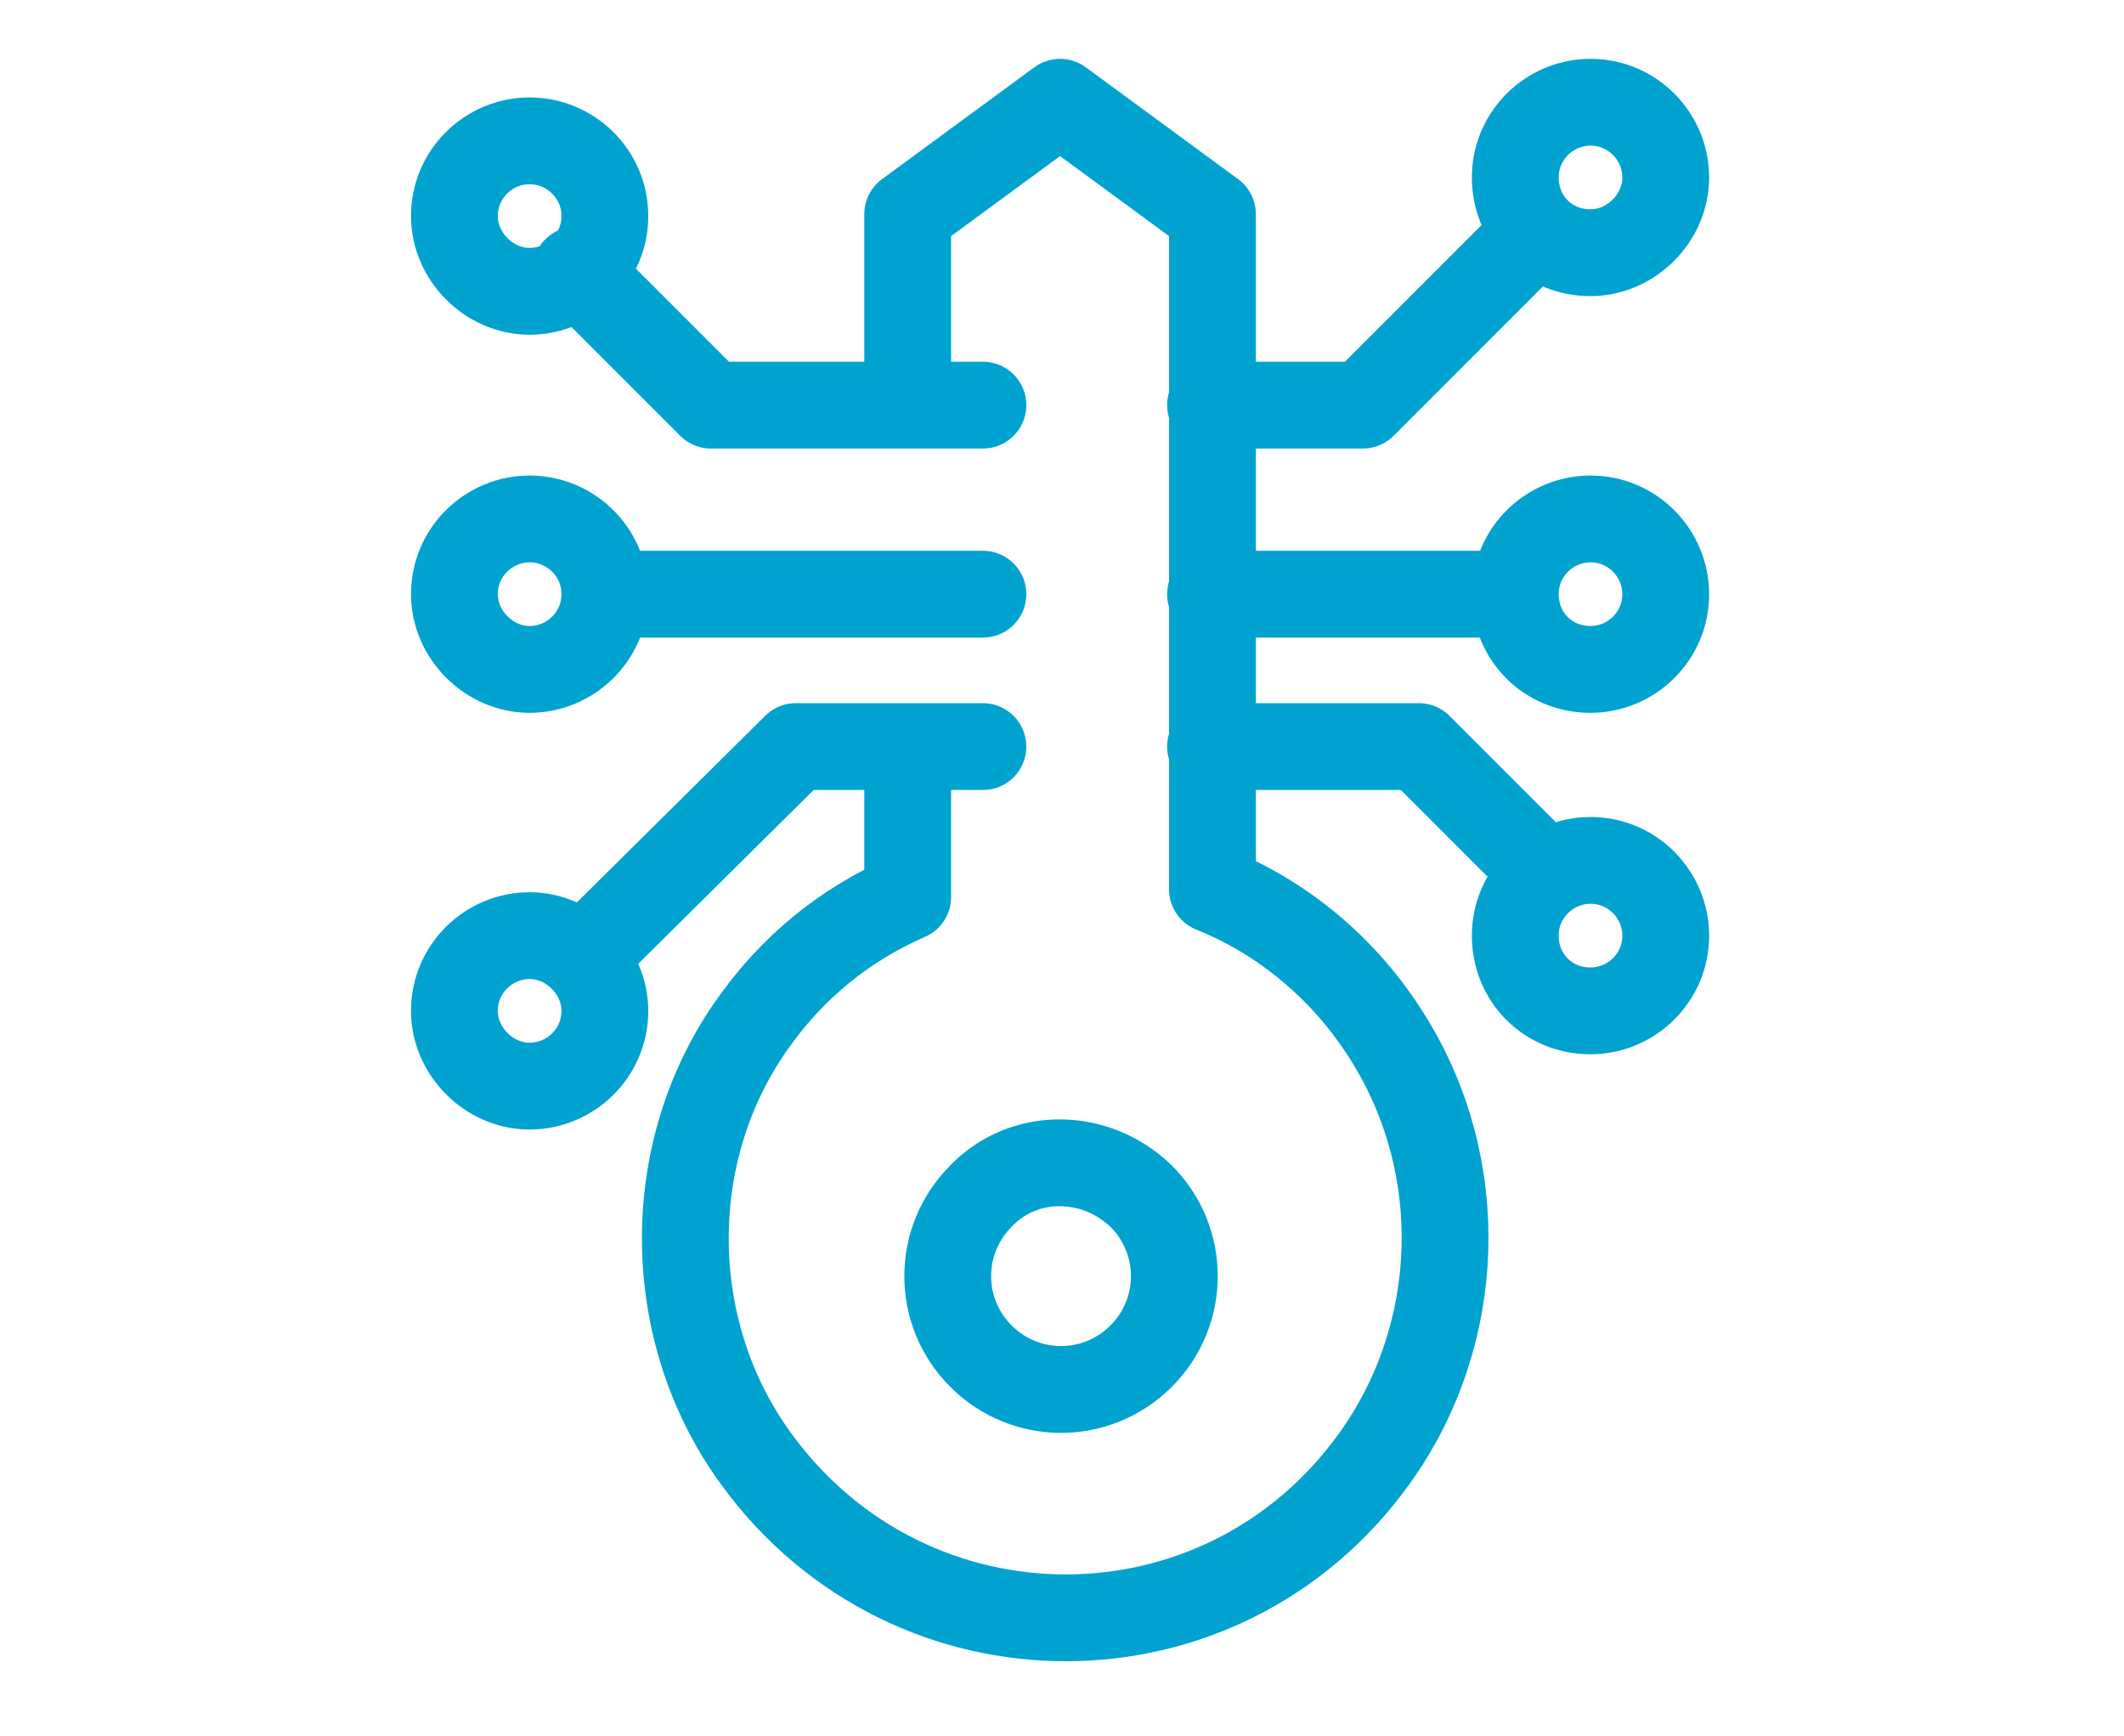
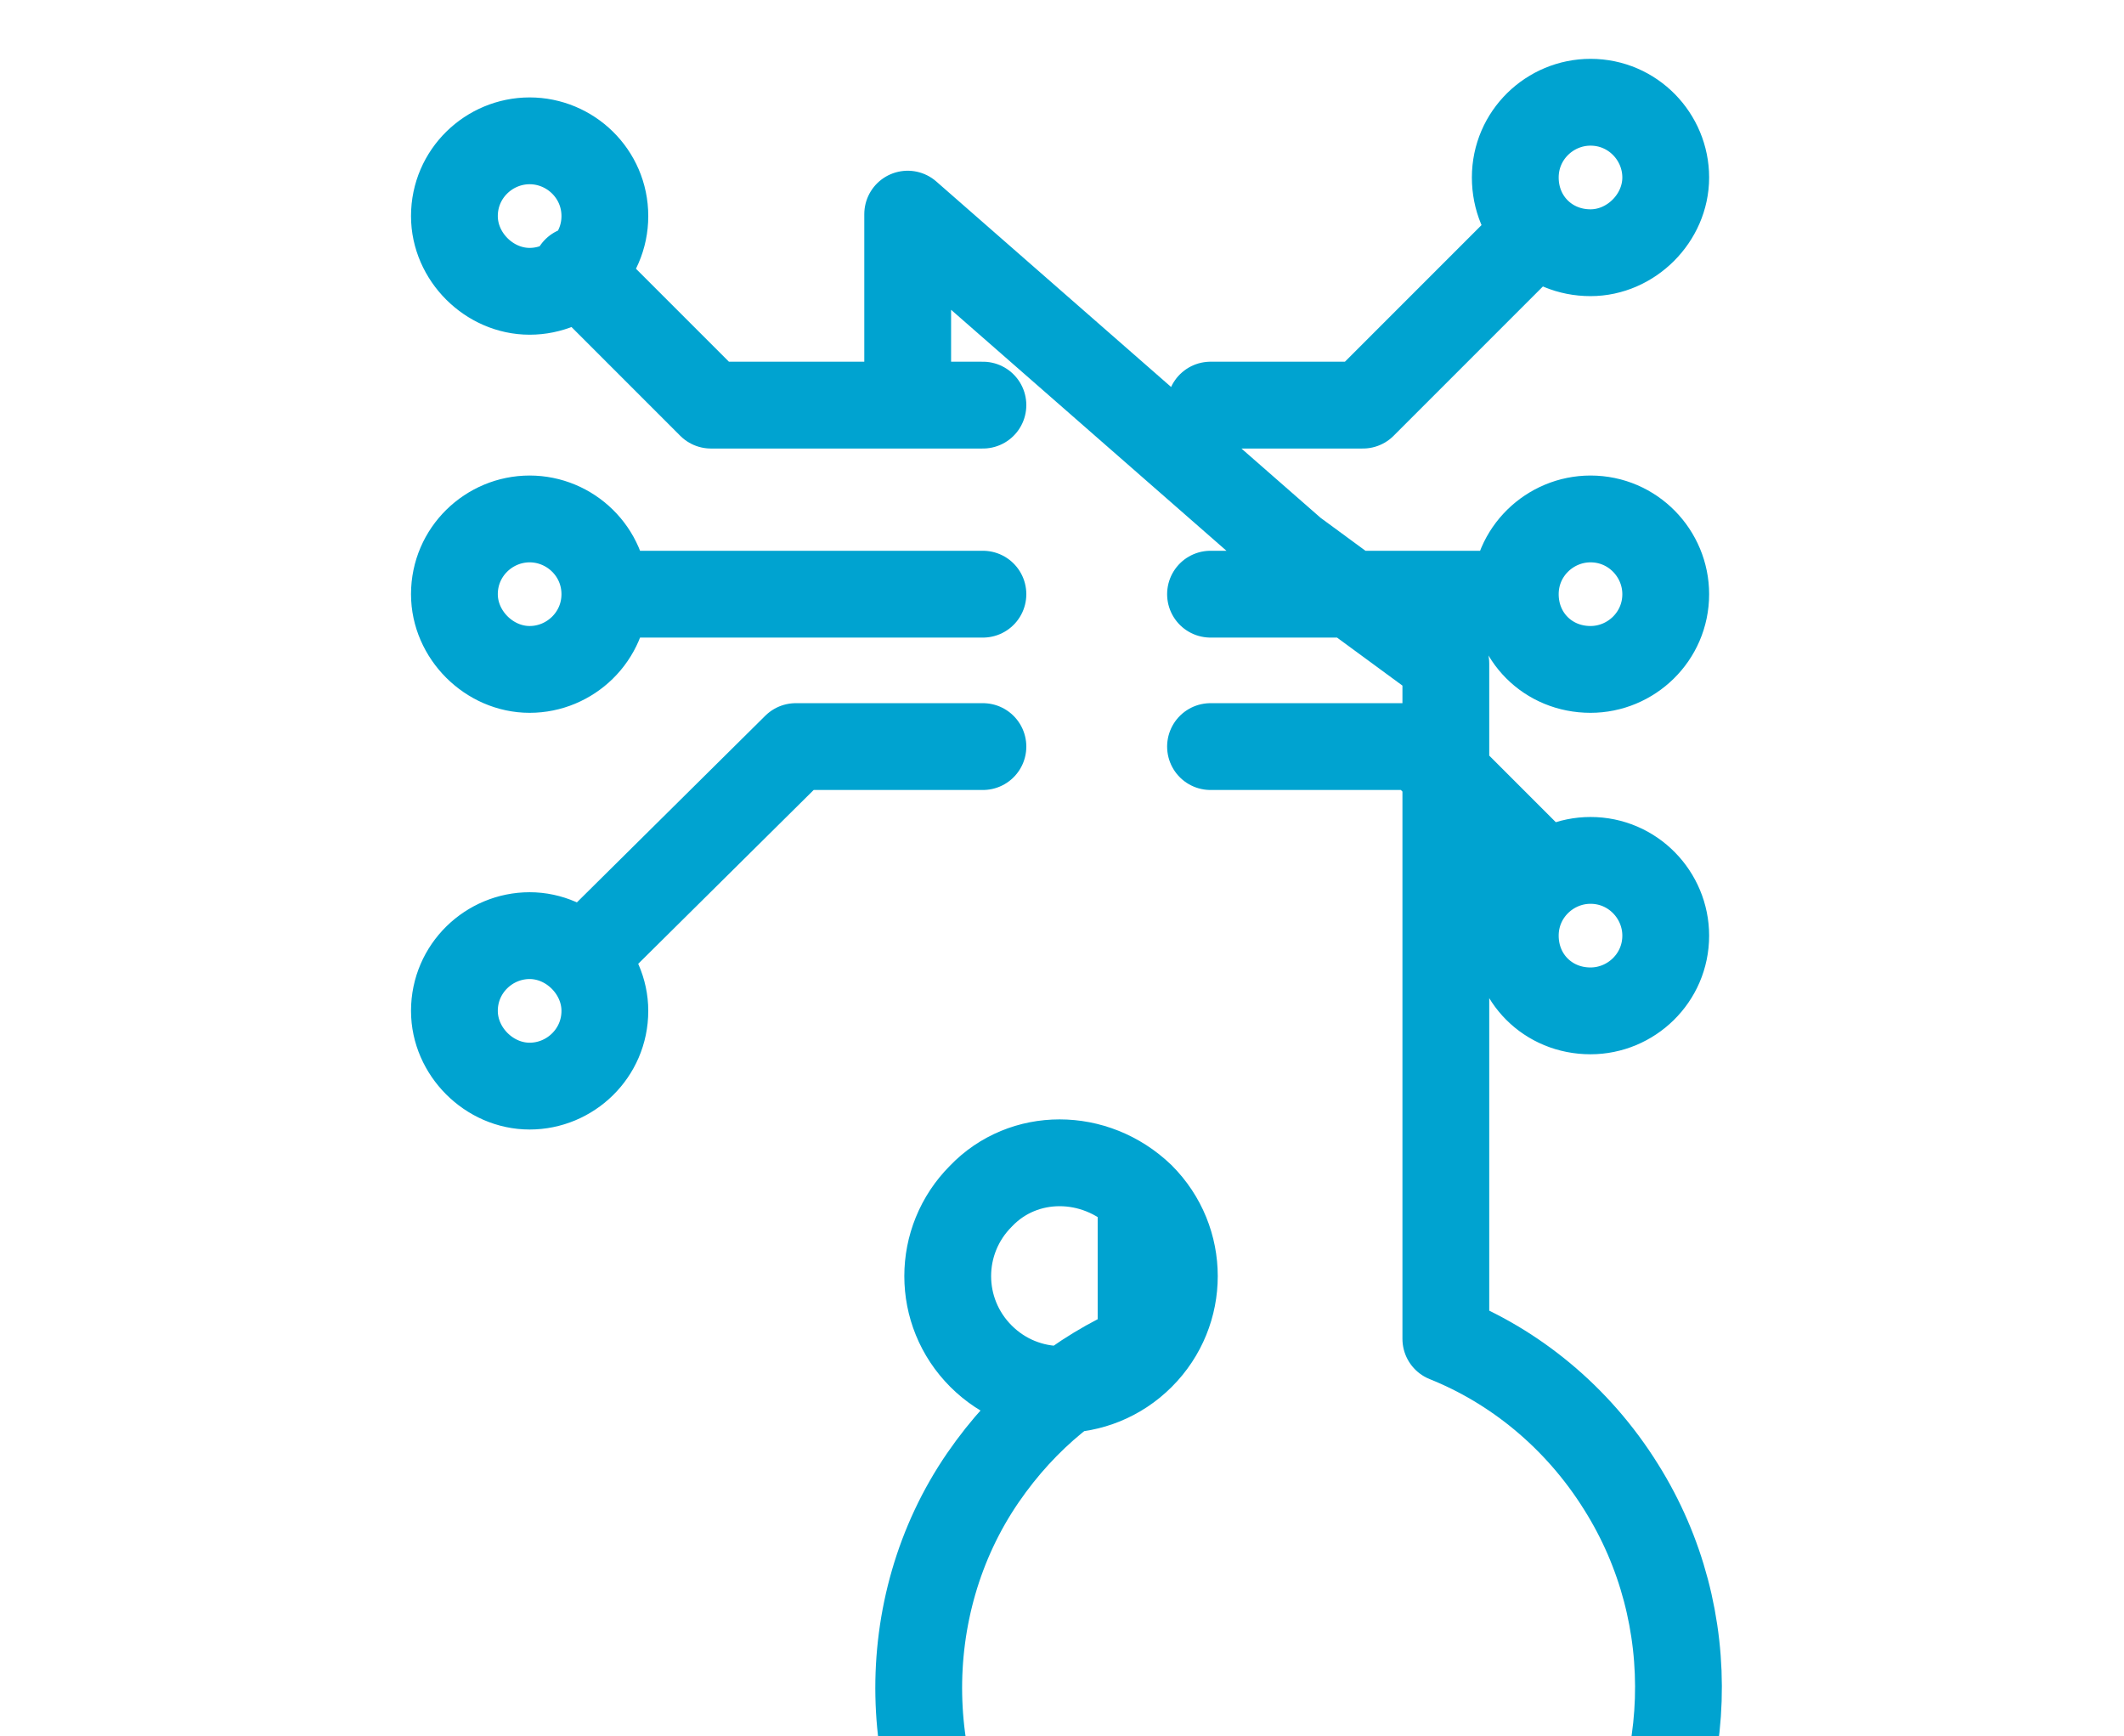
<svg xmlns="http://www.w3.org/2000/svg" version="1.1" id="Ebene_1" x="0px" y="0px" viewBox="0 0 110 90" style="enable-background:new 0 0 110 90;" xml:space="preserve" width="104" height="85">
  <style type="text/css">
	.st0{fill:none;stroke:#00A3D0;stroke-width:4.5;stroke-linecap:round;stroke-linejoin:round;stroke-miterlimit:10;}
</style>
  <g>
-     <path class="st0" d="M59.1,62c2.3,2.3,2.3,6,0,8.3c-2.3,2.3-6,2.3-8.3,0c-2.3-2.3-2.3-6,0-8.3C53,59.7,56.7,59.7,59.1,62z M47,38.7   l0,7.8c-3.2,1.4-6,3.6-8.2,6.8c-4.6,6.7-4.4,15.9,0.4,22.4c8,10.9,24.1,10.9,32-0.1c4.6-6.4,4.9-15.1,0.7-21.8   c-2.3-3.7-5.6-6.3-9.1-7.7v-35l-7.9-5.8L47,11.1V21 M62.7,21h7.9l8.5-8.5 M62.7,30.8h15.7 M62.7,38.7h10.8l5.7,5.7 M50.9,38.7h-9.7   L30.6,49.2 M50.9,30.8H31.3 M50.9,21H36.8l-7-7 M78.5,9.2c0-2.2,1.8-3.9,3.9-3.9c2.2,0,3.9,1.8,3.9,3.9s-1.8,3.9-3.9,3.9   C80.2,13.1,78.5,11.4,78.5,9.2z M78.5,30.8c0-2.2,1.8-3.9,3.9-3.9c2.2,0,3.9,1.8,3.9,3.9c0,2.2-1.8,3.9-3.9,3.9   C80.2,34.7,78.5,33,78.5,30.8z M78.5,48.5c0-2.2,1.8-3.9,3.9-3.9c2.2,0,3.9,1.8,3.9,3.9c0,2.2-1.8,3.9-3.9,3.9   C80.2,52.4,78.5,50.7,78.5,48.5z M31.3,52.4c0,2.2-1.8,3.9-3.9,3.9s-3.9-1.8-3.9-3.9c0-2.2,1.8-3.9,3.9-3.9S31.3,50.3,31.3,52.4z    M31.3,30.8c0,2.2-1.8,3.9-3.9,3.9s-3.9-1.8-3.9-3.9c0-2.2,1.8-3.9,3.9-3.9S31.3,28.6,31.3,30.8z M31.3,11.2c0,2.2-1.8,3.9-3.9,3.9   s-3.9-1.8-3.9-3.9c0-2.2,1.8-3.9,3.9-3.9S31.3,9,31.3,11.2z" />
+     <path class="st0" d="M59.1,62c2.3,2.3,2.3,6,0,8.3c-2.3,2.3-6,2.3-8.3,0c-2.3-2.3-2.3-6,0-8.3C53,59.7,56.7,59.7,59.1,62z l0,7.8c-3.2,1.4-6,3.6-8.2,6.8c-4.6,6.7-4.4,15.9,0.4,22.4c8,10.9,24.1,10.9,32-0.1c4.6-6.4,4.9-15.1,0.7-21.8   c-2.3-3.7-5.6-6.3-9.1-7.7v-35l-7.9-5.8L47,11.1V21 M62.7,21h7.9l8.5-8.5 M62.7,30.8h15.7 M62.7,38.7h10.8l5.7,5.7 M50.9,38.7h-9.7   L30.6,49.2 M50.9,30.8H31.3 M50.9,21H36.8l-7-7 M78.5,9.2c0-2.2,1.8-3.9,3.9-3.9c2.2,0,3.9,1.8,3.9,3.9s-1.8,3.9-3.9,3.9   C80.2,13.1,78.5,11.4,78.5,9.2z M78.5,30.8c0-2.2,1.8-3.9,3.9-3.9c2.2,0,3.9,1.8,3.9,3.9c0,2.2-1.8,3.9-3.9,3.9   C80.2,34.7,78.5,33,78.5,30.8z M78.5,48.5c0-2.2,1.8-3.9,3.9-3.9c2.2,0,3.9,1.8,3.9,3.9c0,2.2-1.8,3.9-3.9,3.9   C80.2,52.4,78.5,50.7,78.5,48.5z M31.3,52.4c0,2.2-1.8,3.9-3.9,3.9s-3.9-1.8-3.9-3.9c0-2.2,1.8-3.9,3.9-3.9S31.3,50.3,31.3,52.4z    M31.3,30.8c0,2.2-1.8,3.9-3.9,3.9s-3.9-1.8-3.9-3.9c0-2.2,1.8-3.9,3.9-3.9S31.3,28.6,31.3,30.8z M31.3,11.2c0,2.2-1.8,3.9-3.9,3.9   s-3.9-1.8-3.9-3.9c0-2.2,1.8-3.9,3.9-3.9S31.3,9,31.3,11.2z" />
  </g>
</svg>